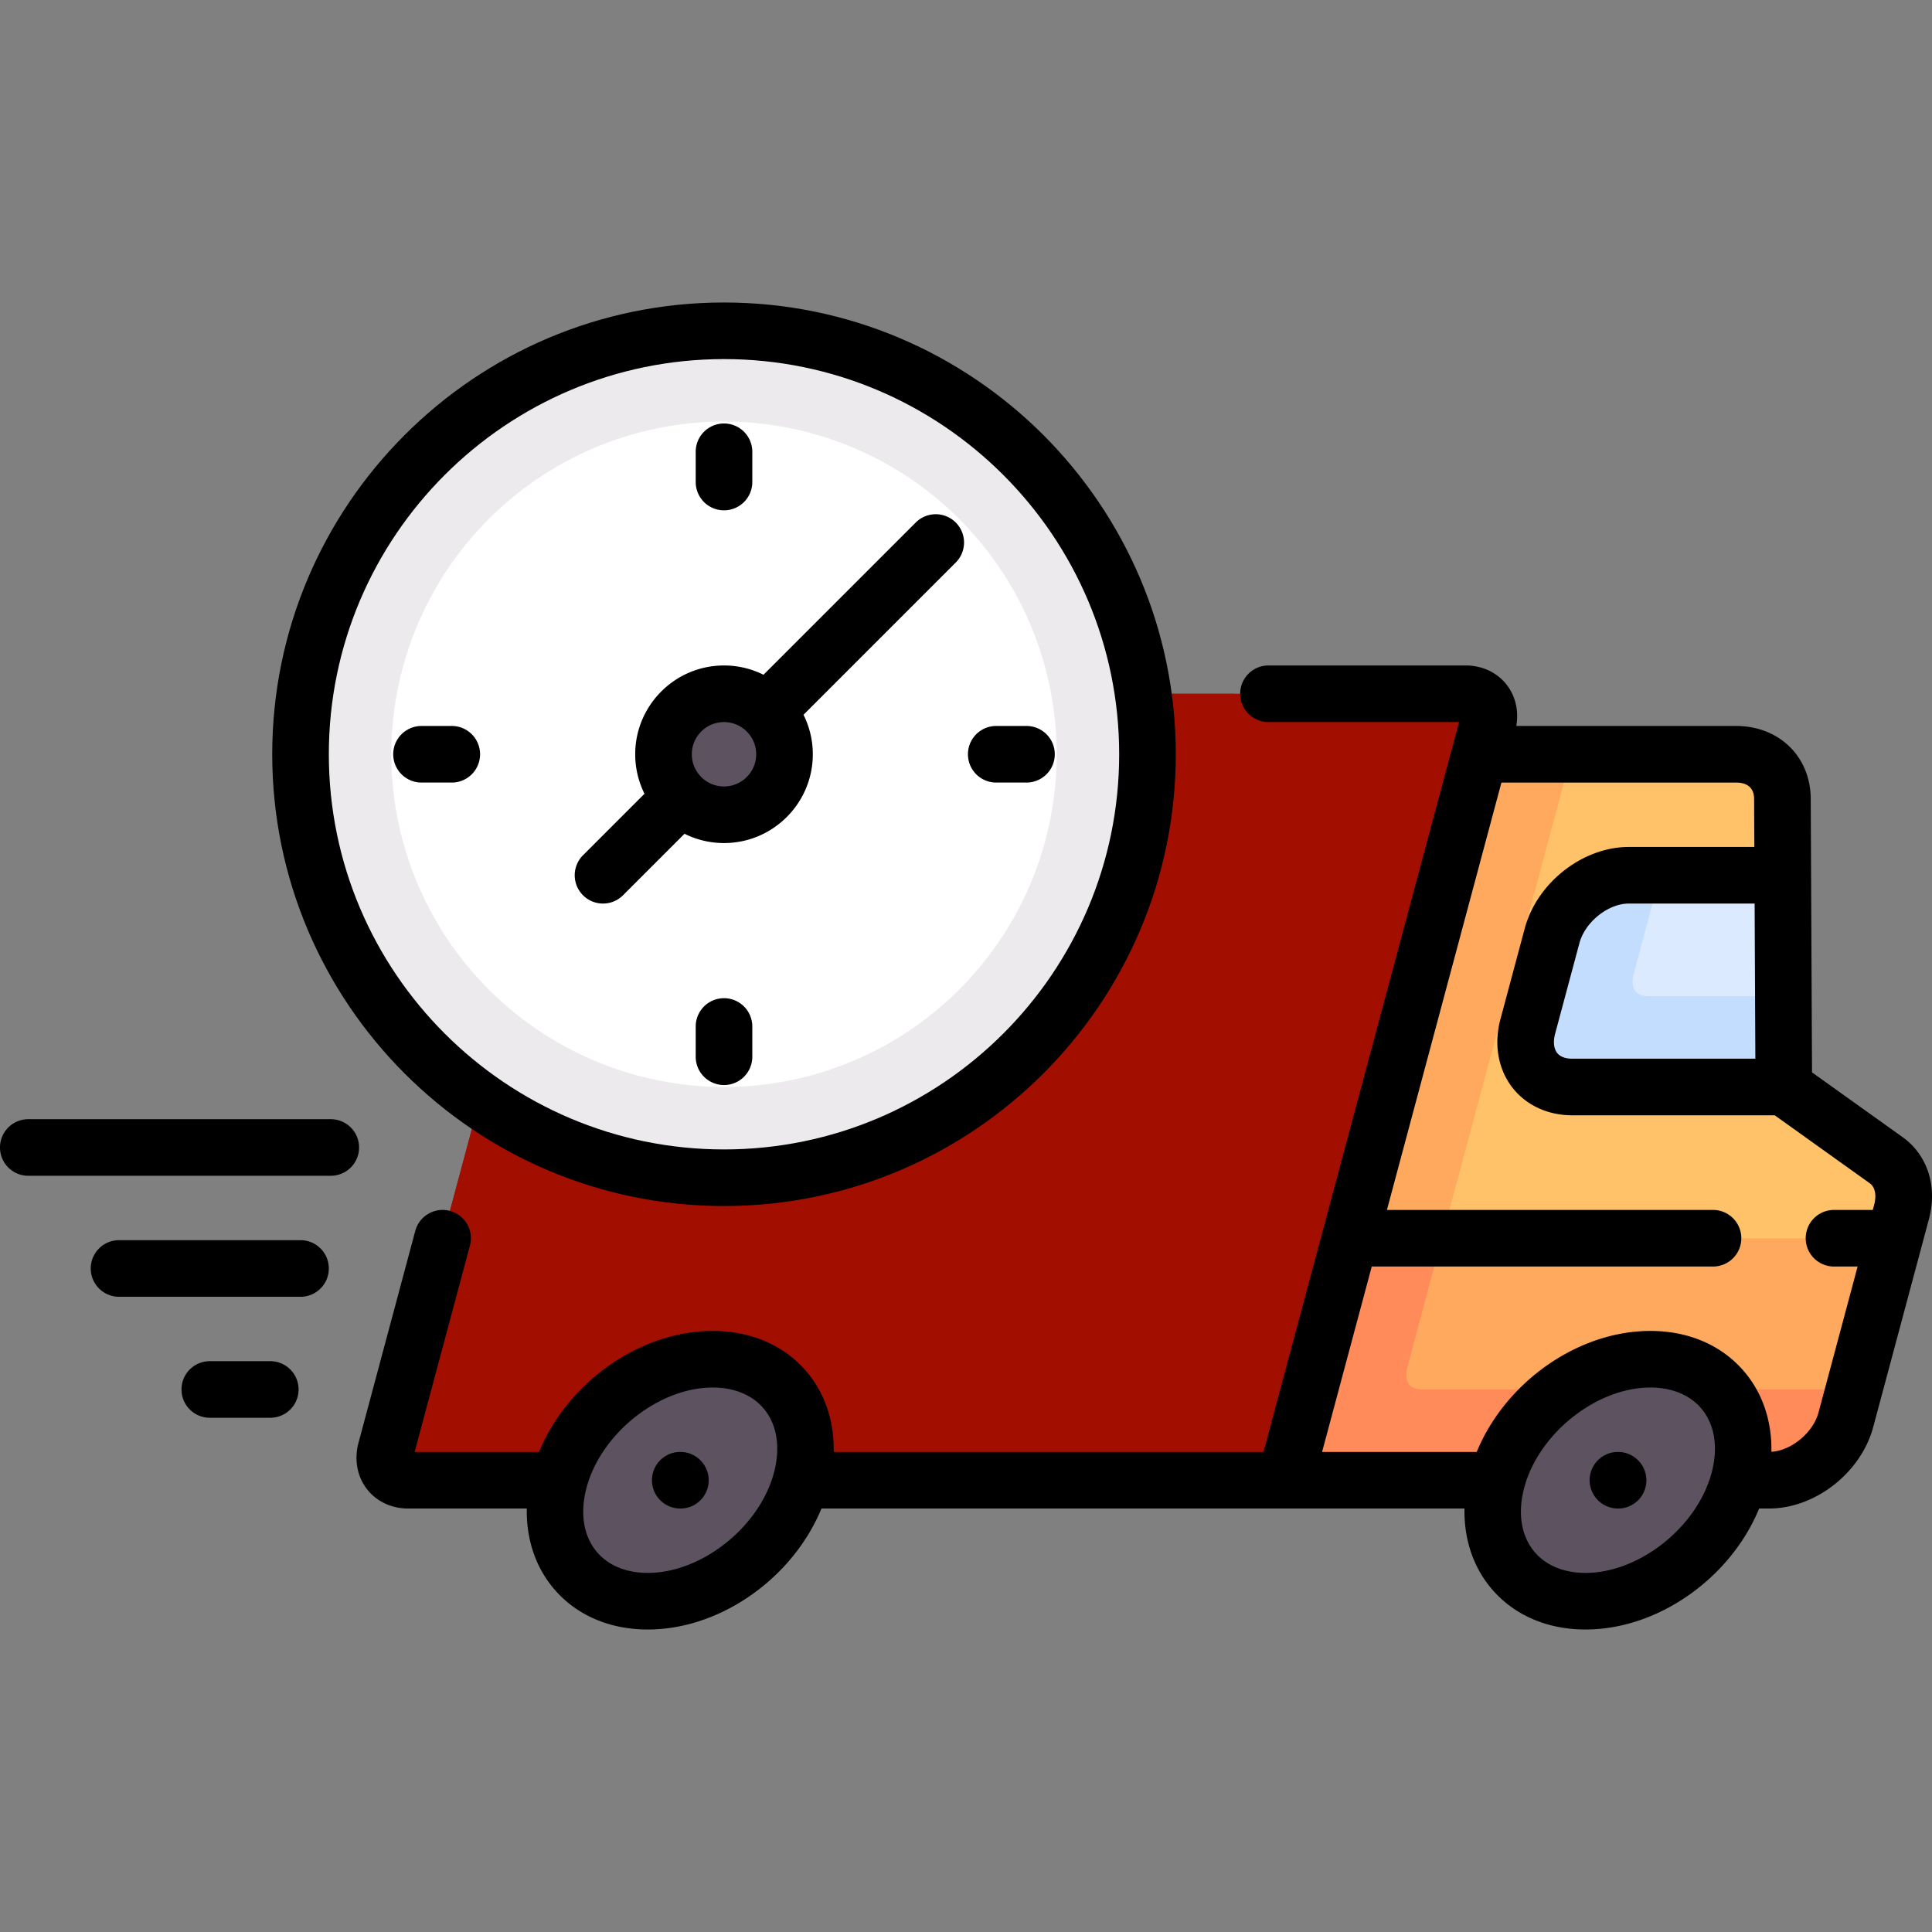
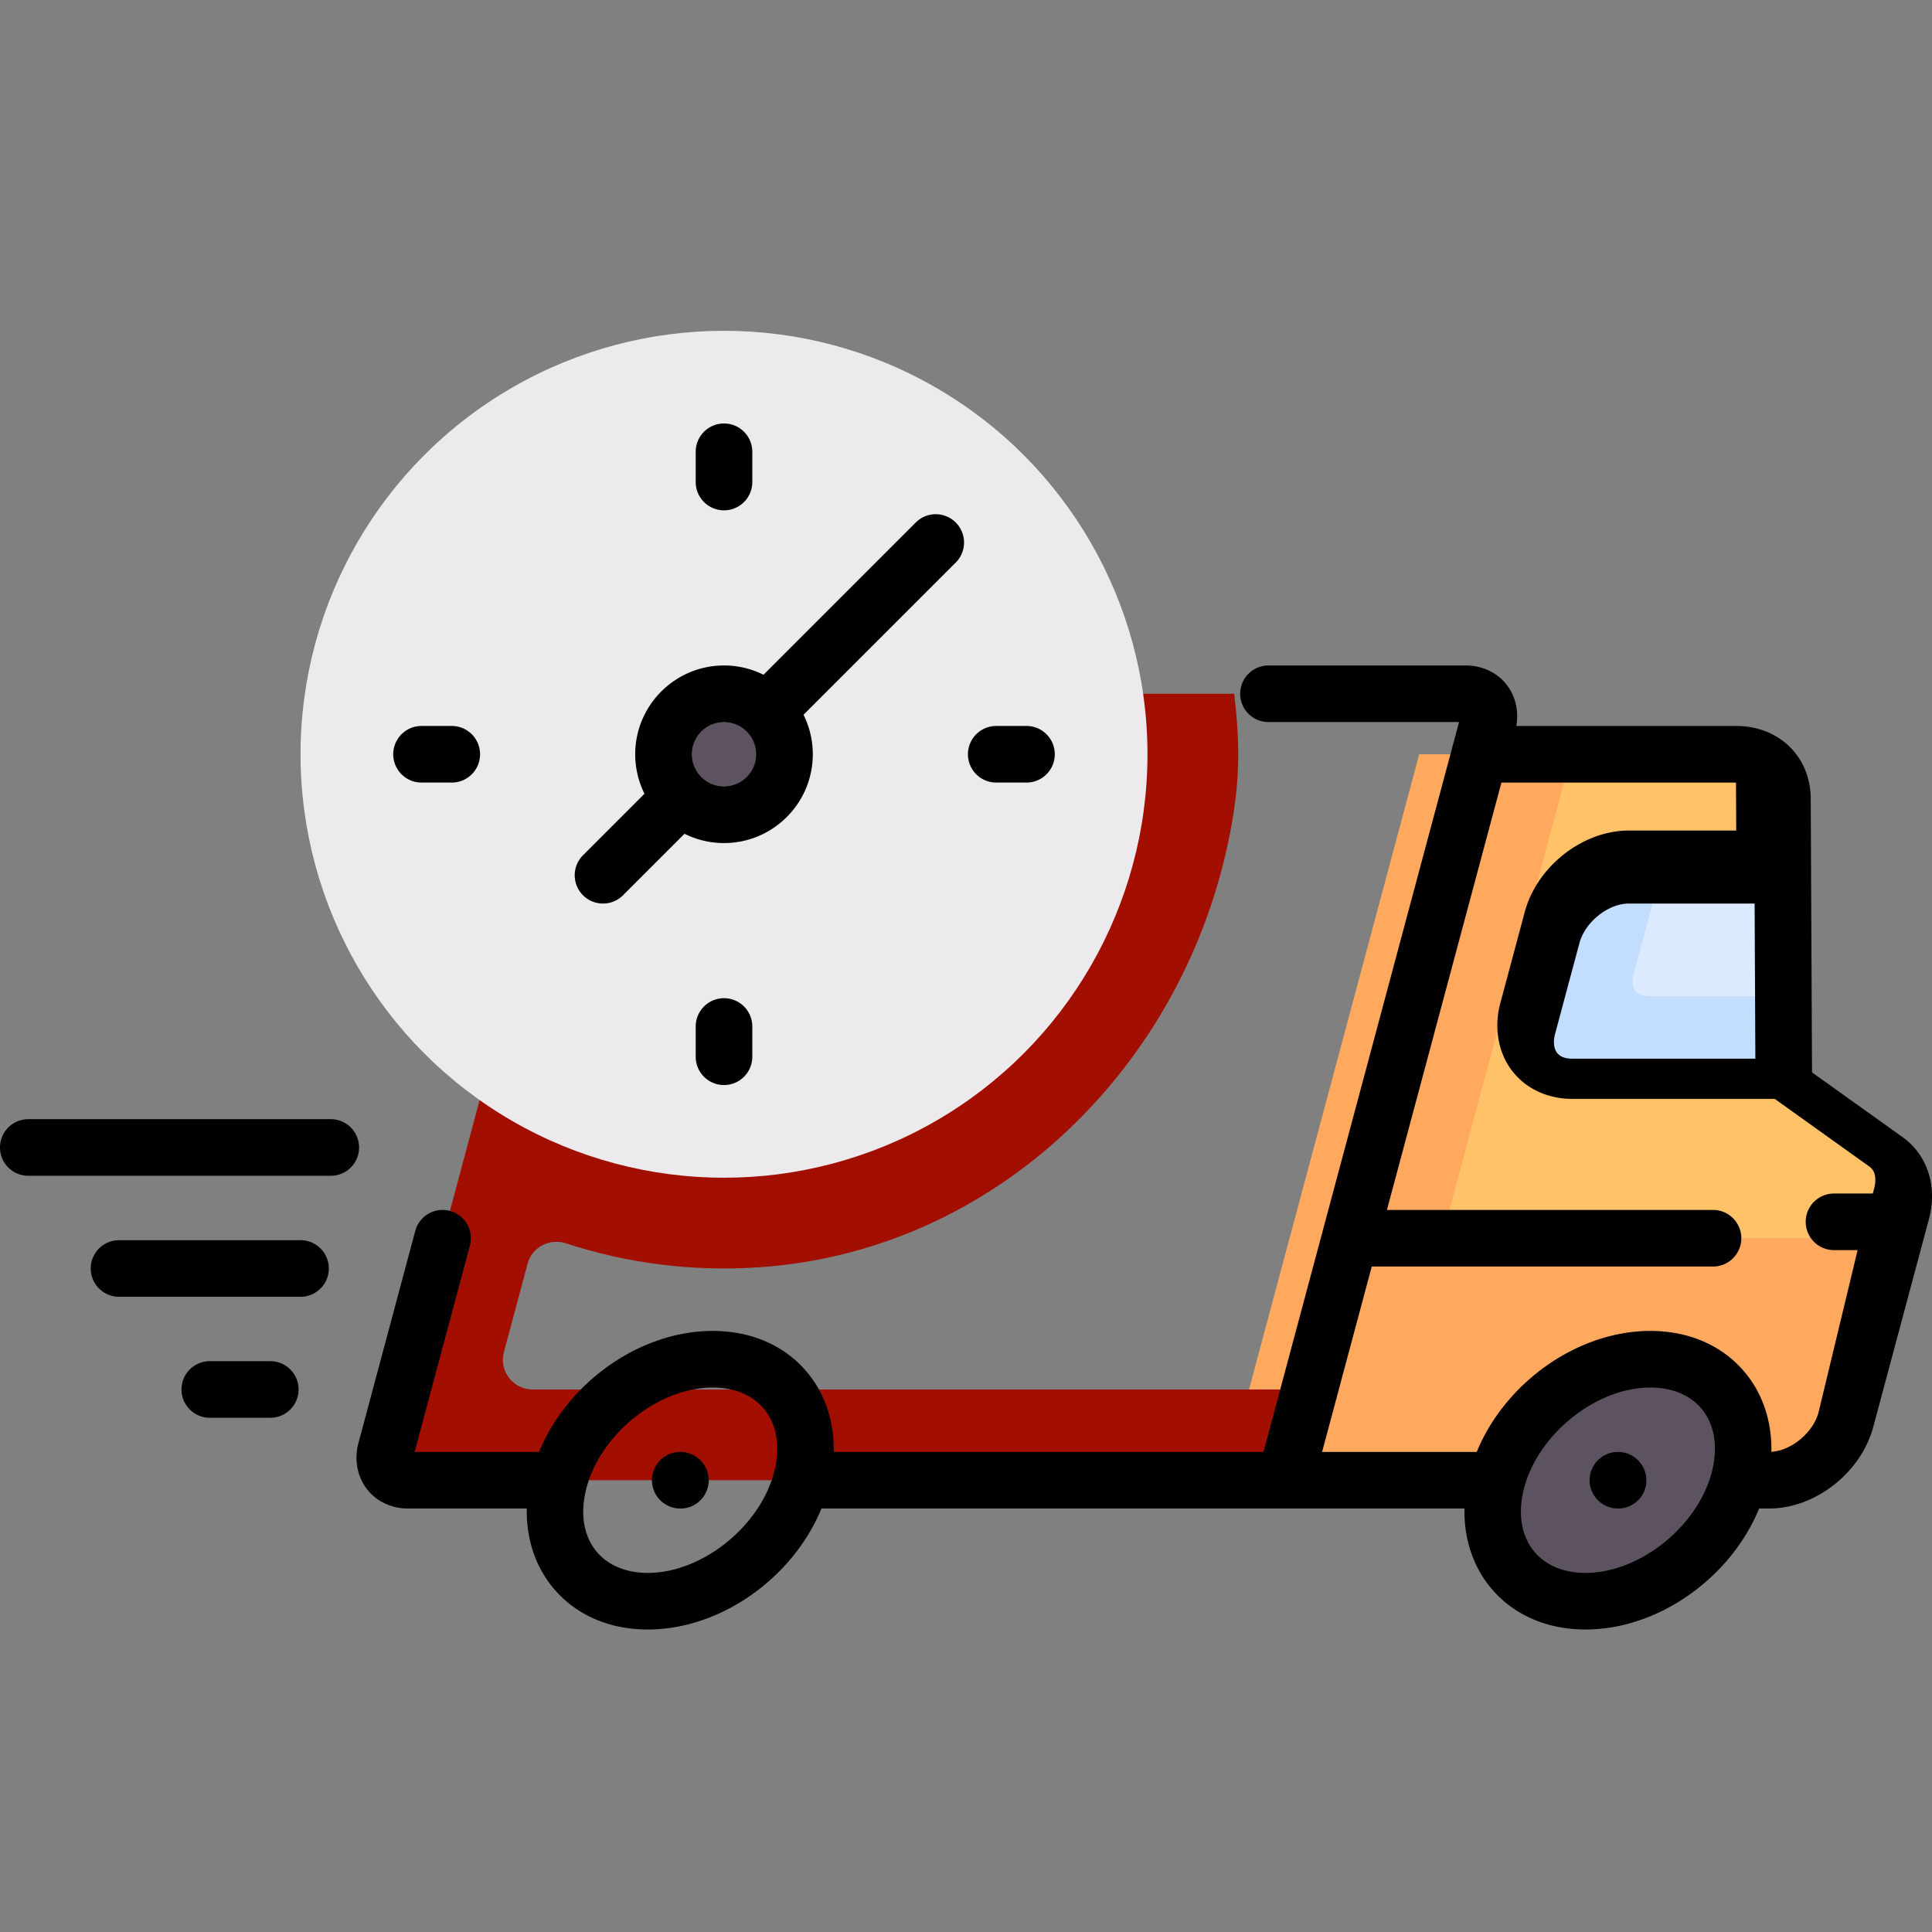
<svg xmlns="http://www.w3.org/2000/svg" class="" xml:space="preserve" style="enable-background:new 0 0 512 512" viewBox="0 0 512.006 512.006" y="0" x="0" height="512" width="512" version="1.1">
  <rect x="0" y="0" width="512.006" height="512.006" fill="#808080" stroke="none" />
  <g>
    <path class="" data-original="#ffa95f" opacity="1" d="m499.834 307.445-27.105-19.378-.365-76.364c-.033-6.975-5.072-11.814-12.302-11.814h-83.948l-51.55 192.387h144.29c8.854 0 17.956-7.178 20.328-16.032l14.751-55.052c1.51-5.631-.046-10.849-4.099-13.747z" fill="#ffa95f" />
-     <path class="" data-original="#ff8b5a" opacity="1" d="M376.957 368.229c-1.153 0-2.708-.237-3.573-1.364-.776-1.012-.93-2.68-.421-4.578l9.147-34.139h-40.363l-17.183 64.129h144.29c8.855 0 17.955-7.178 20.328-16.032l2.148-8.016z" fill="#ff8b5a" />
    <path class="" data-original="#ffc269" opacity="1" d="m499.834 307.445-27.105-19.378-.365-76.364c-.033-6.975-5.072-11.814-12.302-11.814h-43.585L382.11 328.147h119.96l1.864-6.955c1.509-5.631-.047-10.849-4.1-13.747z" fill="#ffc269" />
-     <path class="" data-original="#e5646e" opacity="1" d="M163.975 183.858h224.452c4.427 0 7.054 3.589 5.868 8.016l-53.698 200.403H108.129c-4.427 0-7.054-3.589-5.868-8.016l51.55-192.387c1.186-4.427 5.737-8.016 10.164-8.016z" fill="#a20f00" />
    <path class="" data-original="#db4655" opacity="1" d="m340.597 392.277 6.444-24.048H141.128c-5.165 0-8.925-4.899-7.588-9.889l6.291-23.484c1.189-4.438 5.877-6.766 10.243-5.335 16.223 5.317 33.363 7.481 50.748 6.351 62.92-4.088 113.173-53.215 125.162-115.117 2.496-12.887 2.788-22.684 1.09-36.898h-163.1c-4.427 0-8.978 3.589-10.164 8.016L102.26 384.26c-1.186 4.427 1.44 8.016 5.868 8.016h232.469z" fill="#a20f00" />
    <ellipse class="" data-original="#5d5360" opacity="1" transform="rotate(-41.2 428.408 391.988)" ry="28.055" rx="36.647" fill="#5d5360" cy="392.277" cx="428.774" />
-     <ellipse class="" data-original="#5d5360" opacity="1" transform="rotate(-41.2 180.107 391.974)" ry="28.055" rx="36.647" fill="#5d5360" cy="392.277" cx="180.274" />
    <path class="" data-original="#dbeaff" opacity="1" d="M416.617 288.067h56.113l-.268-56.113h-40.809c-8.854 0-17.955 7.178-20.328 16.032l-6.444 24.048c-2.373 8.855 2.881 16.033 11.736 16.033z" fill="#dbeaff" />
    <circle class="" data-original="#eceaec" opacity="1" fill="#eceaec" r="112.226" cy="199.89" cx="191.871" />
-     <circle data-original="#ffffff" opacity="1" fill="#ffffff" r="88.177" cy="199.89" cx="191.871" />
    <circle class="" data-original="#5d5360" opacity="1" fill="#5d5360" r="16.032" cy="199.89" cx="191.871" />
    <path class="" data-original="#c3ddff" opacity="1" d="m472.729 288.067-.114-24.048h-35.67c-1.152 0-2.707-.237-3.571-1.364-.777-1.012-.931-2.68-.422-4.578l6.444-24.049.556-2.074h-8.299c-8.855 0-17.956 7.178-20.328 16.032l-6.445 24.048c-2.372 8.854 2.883 16.032 11.737 16.032h56.112z" fill="#c3ddff" />
    <path class="" data-original="#000000" opacity="1" fill="#000000" d="M428.774 384.777a7.5 7.5 0 0 0 0 15h.08c4.142 0 7.46-3.358 7.46-7.5s-3.397-7.5-7.54-7.5zM180.274 384.777a7.5 7.5 0 0 0 0 15h.08c4.142 0 7.46-3.358 7.46-7.5s-3.397-7.5-7.54-7.5z" />
-     <path class="" data-original="#000000" opacity="1" fill="#000000" d="m504.196 301.345-23.985-17.148-.346-72.529c-.054-11.17-8.382-19.278-19.802-19.278h-58.221c.682-3.954-.193-7.842-2.499-10.848-2.528-3.294-6.507-5.184-10.916-5.184h-52.266a7.5 7.5 0 0 0 0 15l50.507.001-51.827 193.418H220.94c.154-7.512-1.98-14.552-6.261-20.131-5.905-7.695-15.072-11.934-25.813-11.934-19.304 0-38.466 13.695-46.014 32.065l-32.965-.001 14.654-54.689a7.5 7.5 0 0 0-5.304-9.186c-3.994-1.068-8.113 1.302-9.186 5.304L95.016 382.32c-1.188 4.432-.387 8.906 2.197 12.273 2.528 3.294 6.507 5.184 10.916 5.184h31.48c-.154 7.512 1.979 14.551 6.26 20.13 5.905 7.696 15.072 11.934 25.813 11.934 19.304 0 38.466-13.695 46.014-32.064h170.413c-.154 7.512 1.979 14.551 6.26 20.13 5.905 7.696 15.072 11.934 25.813 11.934 19.304 0 38.466-13.695 46.014-32.064h2.659c12.217 0 24.329-9.484 27.573-21.592l14.751-55.051c2.329-8.696-.346-17.045-6.983-21.789zm-299.102 88.991c-3.85 14.367-19.15 26.505-33.412 26.505-5.97 0-10.911-2.154-13.913-6.065-3.228-4.206-4.05-10.086-2.315-16.558 3.849-14.368 19.15-26.506 33.412-26.506 5.97 0 10.911 2.154 13.913 6.065 3.227 4.207 4.05 10.087 2.315 16.559zm260.099-109.769h-48.577c-1.268 0-2.988-.271-3.981-1.565-.875-1.14-1.061-2.972-.51-5.026l6.443-24.048c1.495-5.579 7.609-10.473 13.083-10.473h33.345zm-11.599 109.769c-3.85 14.367-19.15 26.505-33.412 26.505-5.97 0-10.911-2.154-13.913-6.065-3.228-4.206-4.05-10.086-2.315-16.558 3.849-14.368 19.15-26.506 33.412-26.506 5.97 0 10.911 2.154 13.913 6.065 3.227 4.207 4.05 10.087 2.315 16.559zm28.344-16.032c-1.442 5.381-7.18 10.112-12.498 10.442.147-7.5-1.987-14.528-6.262-20.099-5.905-7.695-15.072-11.934-25.813-11.934-19.304 0-38.466 13.695-46.014 32.065H350.37l13.164-49.129h90.438a7.5 7.5 0 0 0 0-15h-86.419L397.9 207.391h62.161c2.181 0 4.785.755 4.802 4.35l.061 12.715H431.65c-12.217 0-24.329 9.484-27.573 21.591l-6.443 24.048c-1.767 6.594-.637 13.169 3.1 18.039 3.625 4.725 9.414 7.434 15.881 7.434h53.708l25.148 17.98c2.138 1.528 1.472 4.753 1.217 5.705l-.374 1.396h-10.277a7.5 7.5 0 0 0 0 15h6.258z" />
-     <path class="" data-original="#000000" opacity="1" fill="#000000" d="M191.871 319.616c66.017 0 119.726-53.708 119.726-119.726S257.888 80.164 191.871 80.164 72.145 133.873 72.145 199.89s53.709 119.726 119.726 119.726zm0-224.452c57.746 0 104.726 46.98 104.726 104.726s-46.979 104.726-104.726 104.726S87.145 257.636 87.145 199.89s46.98-104.726 104.726-104.726z" />
+     <path class="" data-original="#000000" opacity="1" fill="#000000" d="m504.196 301.345-23.985-17.148-.346-72.529c-.054-11.17-8.382-19.278-19.802-19.278h-58.221c.682-3.954-.193-7.842-2.499-10.848-2.528-3.294-6.507-5.184-10.916-5.184h-52.266a7.5 7.5 0 0 0 0 15l50.507.001-51.827 193.418H220.94c.154-7.512-1.98-14.552-6.261-20.131-5.905-7.695-15.072-11.934-25.813-11.934-19.304 0-38.466 13.695-46.014 32.065l-32.965-.001 14.654-54.689a7.5 7.5 0 0 0-5.304-9.186c-3.994-1.068-8.113 1.302-9.186 5.304L95.016 382.32c-1.188 4.432-.387 8.906 2.197 12.273 2.528 3.294 6.507 5.184 10.916 5.184h31.48c-.154 7.512 1.979 14.551 6.26 20.13 5.905 7.696 15.072 11.934 25.813 11.934 19.304 0 38.466-13.695 46.014-32.064h170.413c-.154 7.512 1.979 14.551 6.26 20.13 5.905 7.696 15.072 11.934 25.813 11.934 19.304 0 38.466-13.695 46.014-32.064h2.659c12.217 0 24.329-9.484 27.573-21.592l14.751-55.051c2.329-8.696-.346-17.045-6.983-21.789zm-299.102 88.991c-3.85 14.367-19.15 26.505-33.412 26.505-5.97 0-10.911-2.154-13.913-6.065-3.228-4.206-4.05-10.086-2.315-16.558 3.849-14.368 19.15-26.506 33.412-26.506 5.97 0 10.911 2.154 13.913 6.065 3.227 4.207 4.05 10.087 2.315 16.559zm260.099-109.769h-48.577c-1.268 0-2.988-.271-3.981-1.565-.875-1.14-1.061-2.972-.51-5.026l6.443-24.048c1.495-5.579 7.609-10.473 13.083-10.473h33.345zm-11.599 109.769c-3.85 14.367-19.15 26.505-33.412 26.505-5.97 0-10.911-2.154-13.913-6.065-3.228-4.206-4.05-10.086-2.315-16.558 3.849-14.368 19.15-26.506 33.412-26.506 5.97 0 10.911 2.154 13.913 6.065 3.227 4.207 4.05 10.087 2.315 16.559zm28.344-16.032c-1.442 5.381-7.18 10.112-12.498 10.442.147-7.5-1.987-14.528-6.262-20.099-5.905-7.695-15.072-11.934-25.813-11.934-19.304 0-38.466 13.695-46.014 32.065H350.37l13.164-49.129h90.438a7.5 7.5 0 0 0 0-15h-86.419L397.9 207.391h62.161l.061 12.715H431.65c-12.217 0-24.329 9.484-27.573 21.591l-6.443 24.048c-1.767 6.594-.637 13.169 3.1 18.039 3.625 4.725 9.414 7.434 15.881 7.434h53.708l25.148 17.98c2.138 1.528 1.472 4.753 1.217 5.705l-.374 1.396h-10.277a7.5 7.5 0 0 0 0 15h6.258z" />
    <path class="" data-original="#000000" opacity="1" fill="#000000" d="M159.807 239.454a7.474 7.474 0 0 0 5.303-2.197l16.298-16.298a23.379 23.379 0 0 0 10.463 2.463c12.976 0 23.532-10.557 23.532-23.532 0-3.757-.89-7.309-2.463-10.463l40.347-40.346a7.5 7.5 0 0 0 0-10.606 7.498 7.498 0 0 0-10.606 0l-40.347 40.346a23.378 23.378 0 0 0-10.463-2.462c-12.976 0-23.532 10.557-23.532 23.532 0 3.757.89 7.309 2.462 10.463l-16.298 16.298a7.5 7.5 0 0 0 5.304 12.802zm32.064-48.096c4.705 0 8.532 3.828 8.532 8.532s-3.828 8.532-8.532 8.532-8.532-3.828-8.532-8.532 3.828-8.532 8.532-8.532zM191.871 135.244a7.5 7.5 0 0 0 7.5-7.5v-8.016a7.5 7.5 0 0 0-15 0v8.016a7.5 7.5 0 0 0 7.5 7.5zM191.871 264.535a7.5 7.5 0 0 0-7.5 7.5v8.016a7.5 7.5 0 0 0 15 0v-8.016a7.5 7.5 0 0 0-7.5-7.5zM264.016 207.39h8.016a7.5 7.5 0 0 0 0-15h-8.016a7.5 7.5 0 0 0 0 15zM127.226 199.89a7.5 7.5 0 0 0-7.5-7.5h-8.016a7.5 7.5 0 0 0 0 15h8.016a7.5 7.5 0 0 0 7.5-7.5zM87.661 296.599H7.5a7.5 7.5 0 0 0 0 15h80.161a7.5 7.5 0 0 0 0-15zM79.645 328.664H31.548a7.5 7.5 0 0 0 0 15h48.097a7.5 7.5 0 0 0 0-15zM71.629 360.728H55.597a7.5 7.5 0 0 0 0 15h16.032a7.5 7.5 0 0 0 0-15z" />
  </g>
</svg>